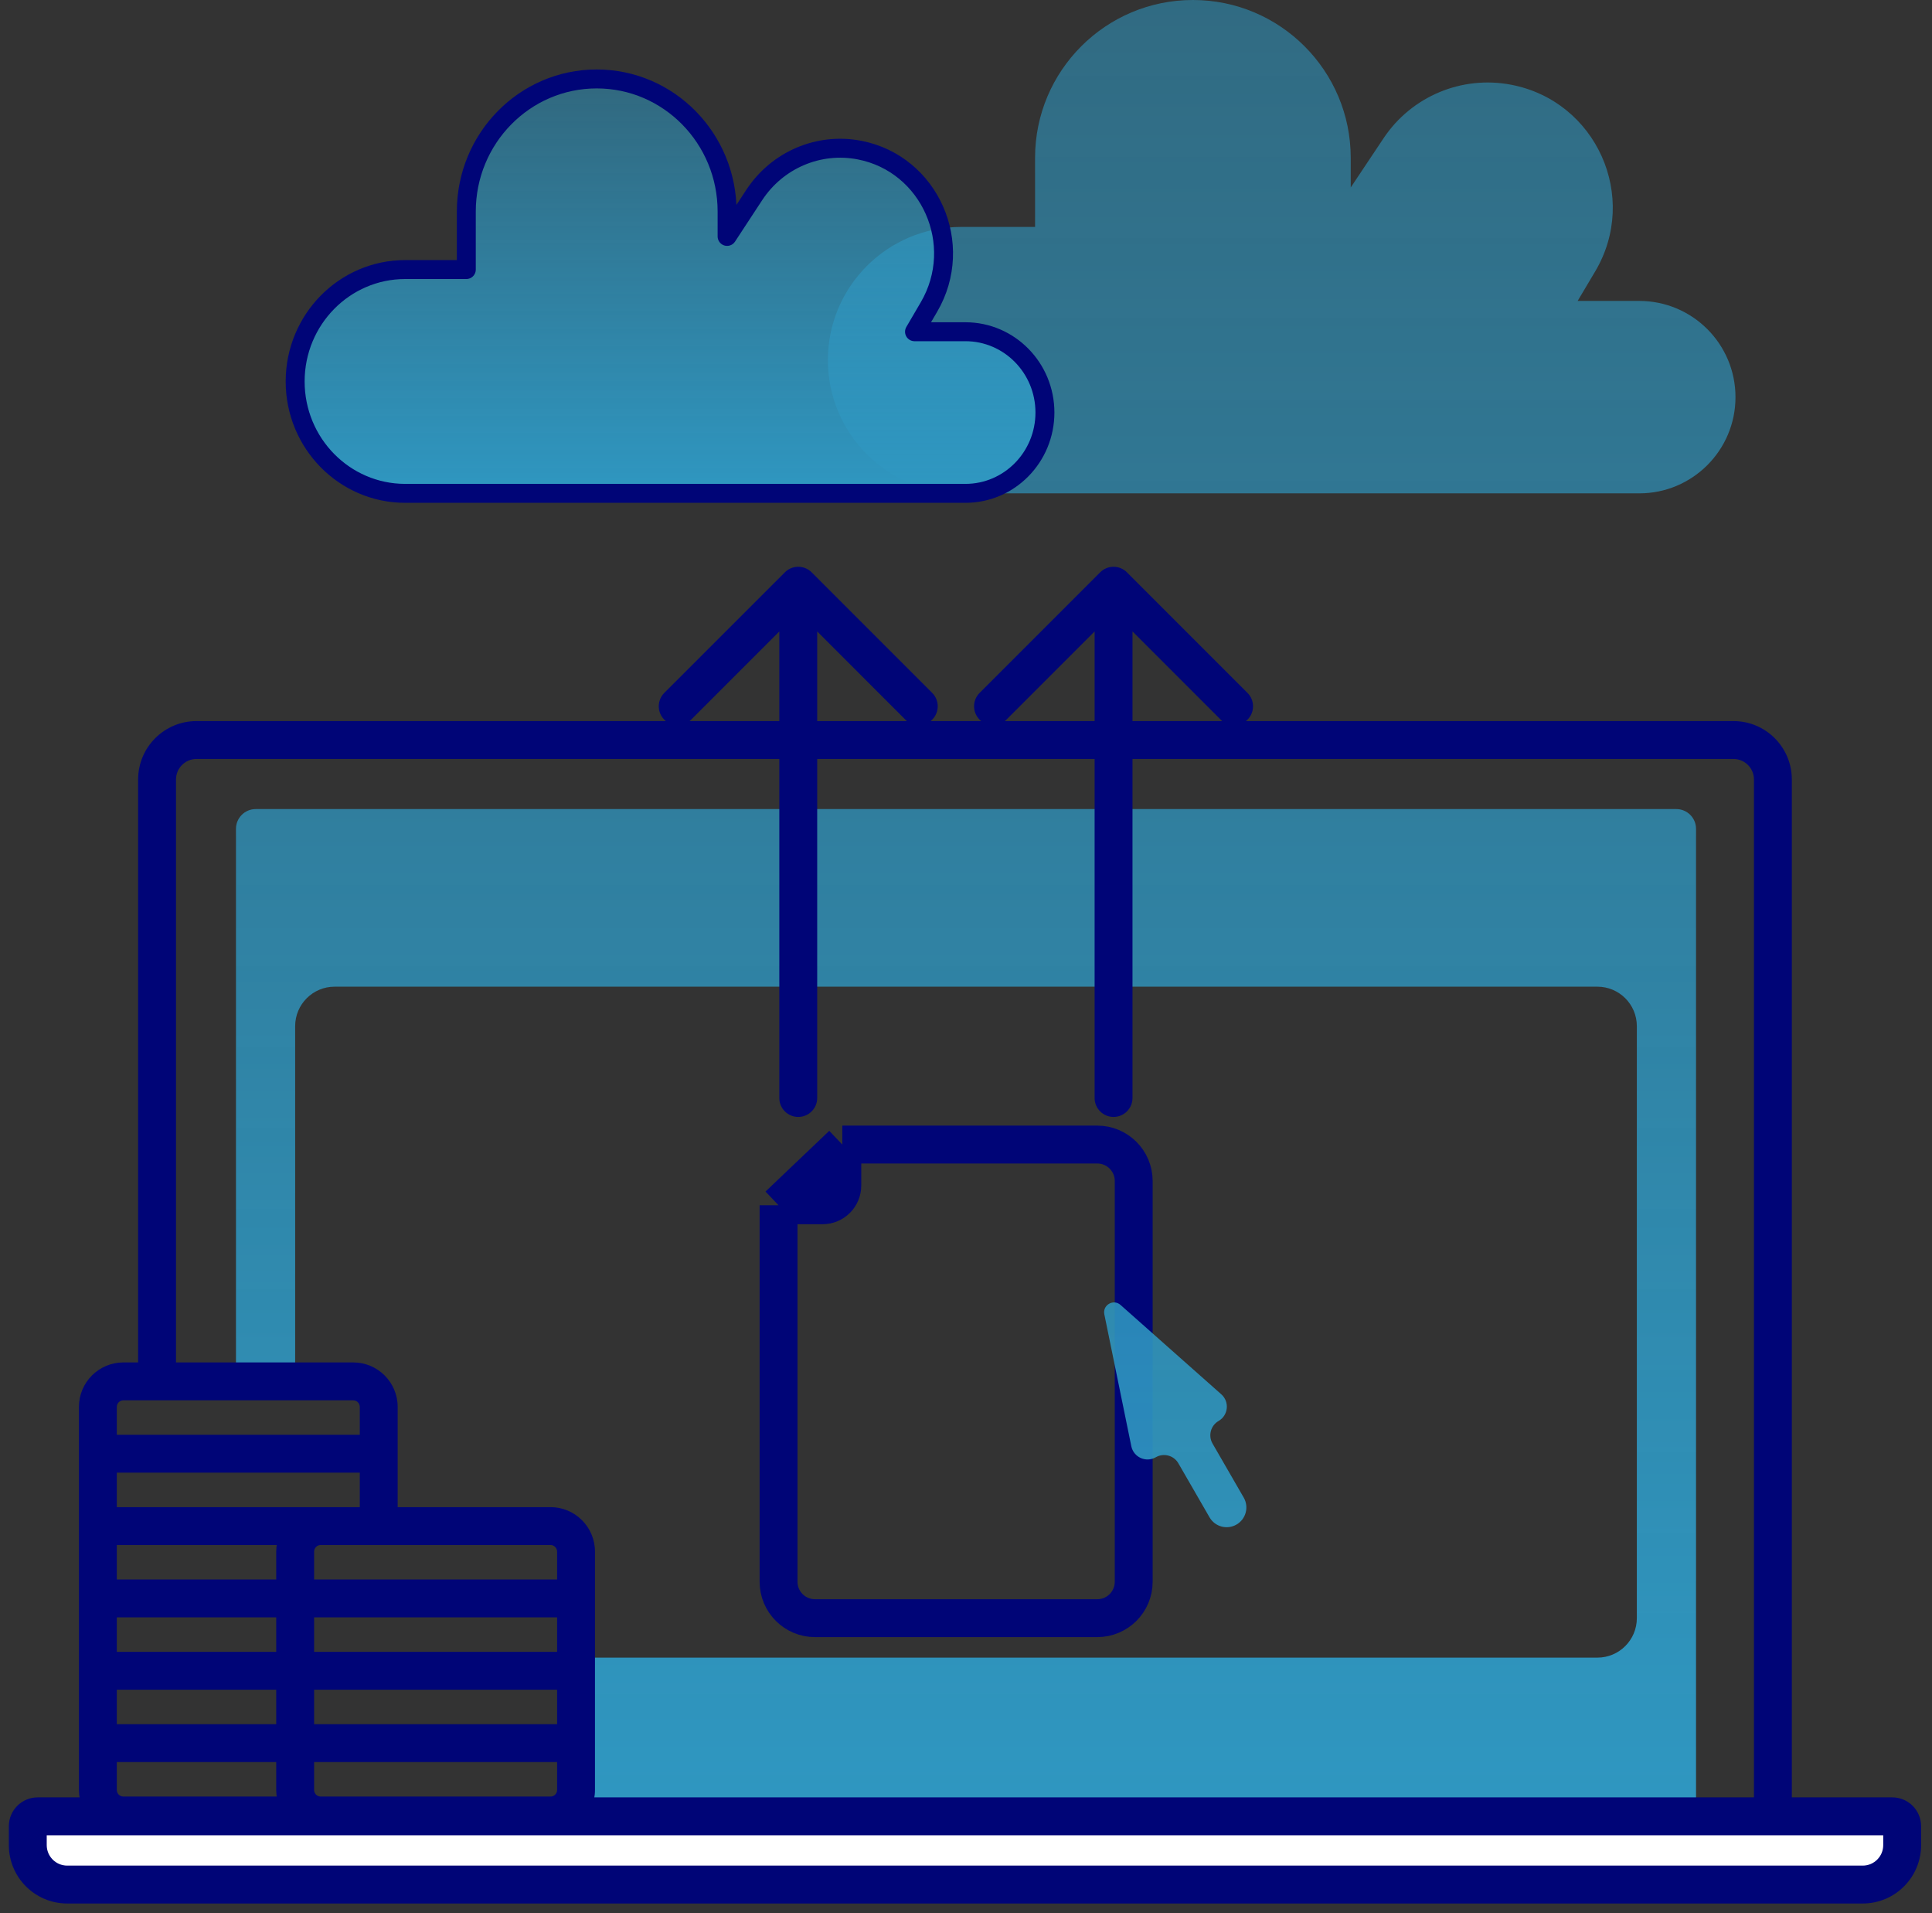
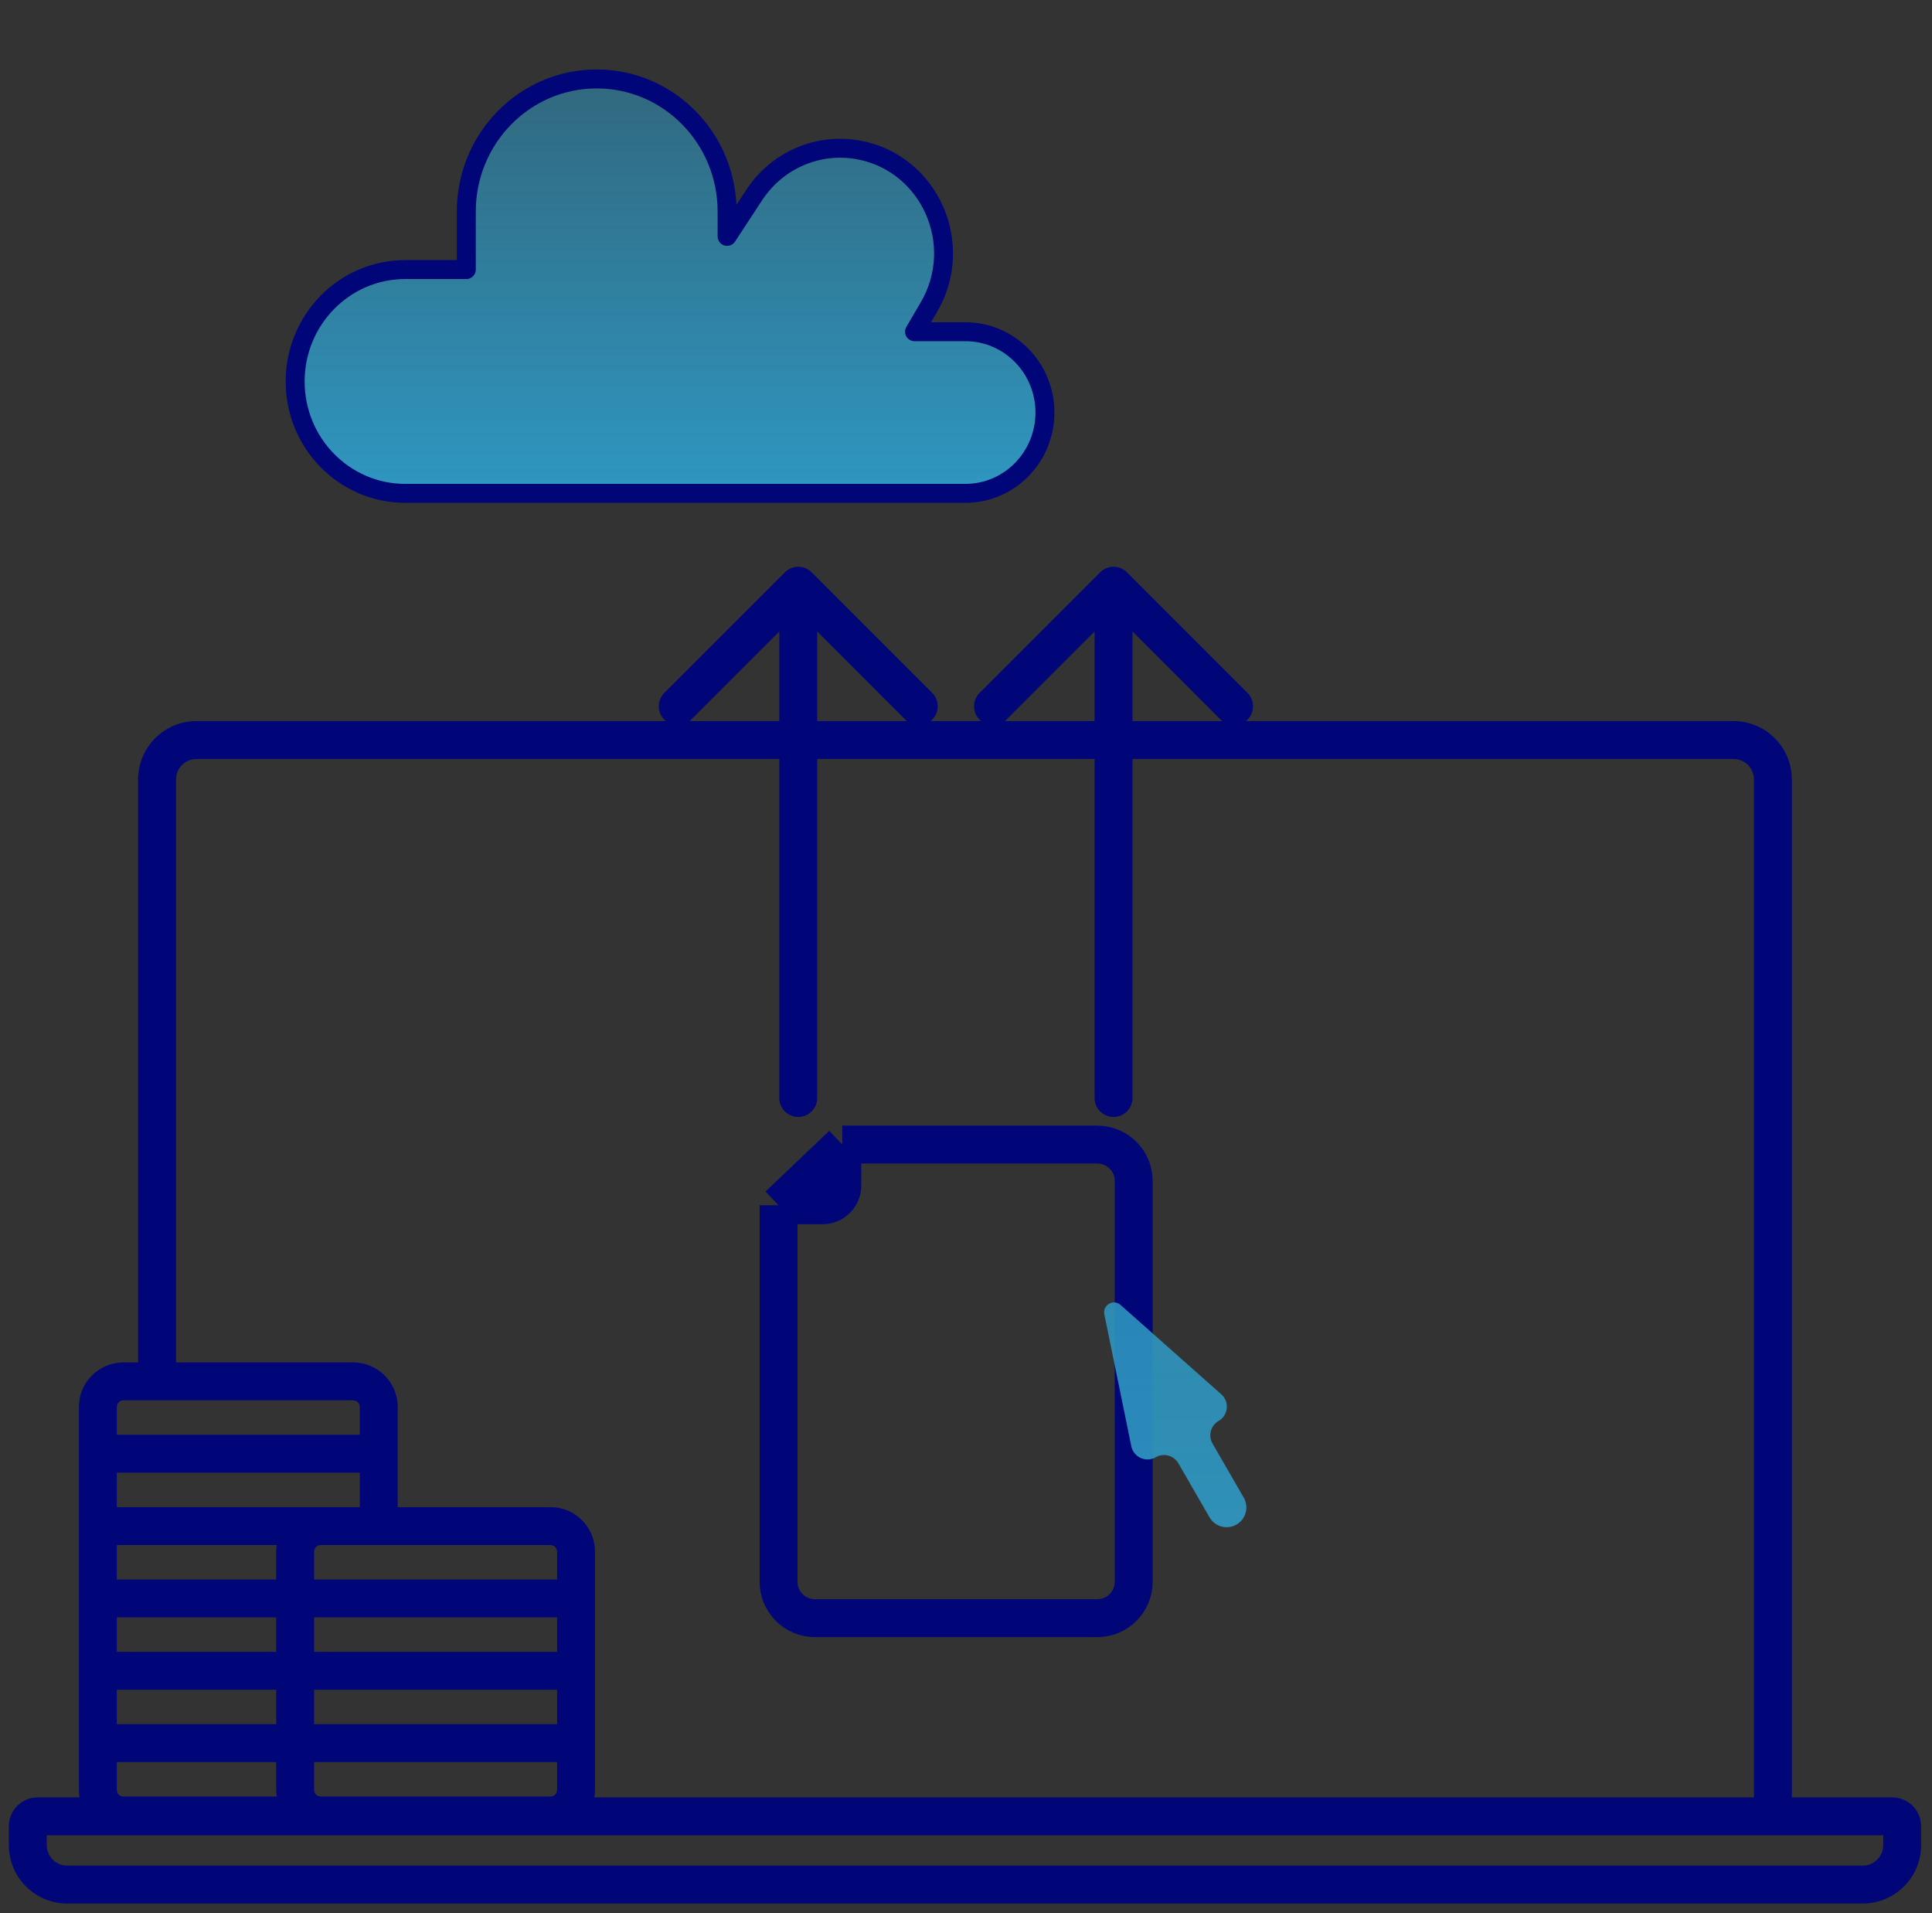
<svg xmlns="http://www.w3.org/2000/svg" width="102" height="101" viewBox="0 0 102 101" fill="none">
  <rect x="0" y="0" width="102" height="101" fill="#333333" stroke="none" />
  <path d="M41.104 63.622H43.428C44.003 63.622 44.47 63.156 44.47 62.58V60.417M41.104 63.622V83.494C41.104 84.556 41.965 85.417 43.027 85.417H57.931C58.993 85.417 59.854 84.556 59.854 83.494V62.34C59.854 61.278 58.993 60.417 57.931 60.417H44.47M41.104 63.622L44.47 60.417" stroke="#000577" stroke-width="2" />
-   <path d="M13.5 42.708C12.925 42.708 12.458 43.175 12.458 43.75V72.396H15.583V54.167C15.583 53.016 16.516 52.083 17.667 52.083H84.333C85.484 52.083 86.417 53.016 86.417 54.167V85.417C86.417 86.567 85.484 87.5 84.333 87.5H30.167V95.833H89.542V43.75C89.542 43.175 89.075 42.708 88.5 42.708H13.5Z" fill="url(#paint0_linear)" />
  <path d="M58.303 69.377L59.728 76.342C59.848 76.925 60.504 77.22 61.02 76.923C61.437 76.682 61.971 76.825 62.212 77.242L63.858 80.095C64.146 80.593 64.783 80.764 65.281 80.476C65.78 80.188 65.95 79.551 65.663 79.053L64.016 76.2C63.775 75.783 63.918 75.249 64.335 75.008C64.851 74.71 64.923 73.995 64.478 73.6L59.159 68.883C58.784 68.551 58.203 68.887 58.303 69.377Z" fill="url(#paint1_linear)" />
-   <path d="M50.739 26.042H86.547C89.351 26.042 91.625 23.768 91.625 20.963C91.625 18.159 89.351 15.885 86.547 15.885H83.292L84.215 14.332C86.553 10.4 84.28 5.338 79.787 4.474C77.177 3.972 74.52 5.084 73.046 7.296L71.312 9.896V8.333C71.312 3.731 67.582 0 62.979 0C58.377 0 54.646 3.731 54.646 8.333V11.979H50.739C46.856 11.979 43.708 15.127 43.708 19.01C43.708 22.894 46.856 26.042 50.739 26.042Z" fill="url(#paint2_linear)" />
-   <path d="M8.292 95.878H93.6H99.925C100.201 95.878 100.425 96.102 100.425 96.378V97.48C100.425 98.584 99.53 99.48 98.425 99.48H3.467C2.362 99.48 1.467 98.584 1.467 97.48V96.378C1.467 96.102 1.691 95.878 1.967 95.878H8.292Z" fill="white" stroke="#000577" />
  <path d="M19.995 93.014C20.547 93.014 20.995 92.566 20.995 92.014C20.995 91.462 20.547 91.014 19.995 91.014V93.014ZM18.647 96.833C19.199 96.833 19.647 96.386 19.647 95.833C19.647 95.281 19.199 94.833 18.647 94.833V96.833ZM19.995 89.195C20.547 89.195 20.995 88.747 20.995 88.195C20.995 87.642 20.547 87.195 19.995 87.195V89.195ZM19.995 85.375C20.547 85.375 20.995 84.927 20.995 84.375C20.995 83.823 20.547 83.375 19.995 83.375V85.375ZM19.995 80.556V81.556C20.547 81.556 20.995 81.108 20.995 80.556H19.995ZM41.144 57.959C41.144 58.511 41.591 58.959 42.144 58.959C42.696 58.959 43.144 58.511 43.144 57.959H41.144ZM42.851 30.211C42.46 29.82 41.827 29.82 41.437 30.211L35.072 36.575C34.682 36.965 34.682 37.599 35.072 37.989C35.463 38.38 36.096 38.38 36.487 37.989L42.144 32.332L47.8 37.989C48.191 38.38 48.824 38.38 49.215 37.989C49.605 37.599 49.605 36.965 49.215 36.575L42.851 30.211ZM57.79 57.959C57.79 58.511 58.238 58.959 58.79 58.959C59.342 58.959 59.79 58.511 59.79 57.959H57.79ZM59.497 30.211C59.106 29.82 58.473 29.82 58.083 30.211L51.719 36.575C51.328 36.965 51.328 37.599 51.719 37.989C52.109 38.38 52.742 38.38 53.133 37.989L58.79 32.332L64.447 37.989C64.837 38.38 65.47 38.38 65.861 37.989C66.251 37.599 66.251 36.965 65.861 36.575L59.497 30.211ZM7.292 72.917C7.292 73.469 7.739 73.917 8.292 73.917C8.844 73.917 9.292 73.469 9.292 72.917H7.292ZM10.375 40.063H91.517V38.063H10.375V40.063ZM92.6 41.146V95.877H94.6V41.146H92.6ZM93.6 94.877H8.292V96.877H93.6V94.877ZM93.6 96.877H99.904V94.877H93.6V96.877ZM99.425 96.398V97.396H101.425V96.398H99.425ZM98.342 98.479H3.55V100.479H98.342V98.479ZM2.467 97.396V96.398H0.467V97.396H2.467ZM1.988 96.877H8.292V94.877H1.988V96.877ZM2.467 96.398C2.467 96.663 2.252 96.877 1.988 96.877V94.877C1.148 94.877 0.467 95.558 0.467 96.398H2.467ZM99.904 96.877C99.64 96.877 99.425 96.663 99.425 96.398H101.425C101.425 95.558 100.744 94.877 99.904 94.877V96.877ZM99.425 97.396C99.425 97.994 98.94 98.479 98.342 98.479V100.479C100.045 100.479 101.425 99.099 101.425 97.396H99.425ZM91.517 40.063C92.115 40.063 92.6 40.548 92.6 41.146H94.6C94.6 39.443 93.22 38.063 91.517 38.063V40.063ZM3.55 98.479C2.952 98.479 2.467 97.994 2.467 97.396H0.467C0.467 99.099 1.847 100.479 3.55 100.479V98.479ZM10.375 38.063C8.672 38.063 7.292 39.443 7.292 41.146H9.292C9.292 40.548 9.777 40.063 10.375 40.063V38.063ZM6.515 94.833C6.322 94.833 6.167 94.678 6.167 94.485H4.167C4.167 95.782 5.218 96.833 6.515 96.833V94.833ZM6.167 94.485V92.014H4.167V94.485H6.167ZM5.167 93.014H19.995V91.014H5.167V93.014ZM18.647 94.833H6.515V96.833H18.647V94.833ZM6.167 92.014V88.195H4.167V92.014H6.167ZM5.167 89.195H19.995V87.195H5.167V89.195ZM6.167 88.195V84.375H4.167V88.195H6.167ZM5.167 85.375H19.995V83.375H5.167V85.375ZM6.167 84.375V80.556H4.167V84.375H6.167ZM5.167 81.556H19.995V79.556H5.167V81.556ZM6.167 80.556V76.736H4.167V80.556H6.167ZM5.167 77.736H19.995V75.736H5.167V77.736ZM18.995 76.736V80.556H20.995V76.736H18.995ZM6.167 76.736V74.265H4.167V76.736H6.167ZM6.167 74.265C6.167 74.073 6.322 73.917 6.515 73.917V71.917C5.218 71.917 4.167 72.968 4.167 74.265H6.167ZM6.515 73.917H18.647V71.917H6.515V73.917ZM18.647 73.917C18.839 73.917 18.995 74.073 18.995 74.265H20.995C20.995 72.968 19.944 71.917 18.647 71.917V73.917ZM18.995 74.265V76.736H20.995V74.265H18.995ZM16.931 94.833C16.739 94.833 16.583 94.678 16.583 94.485H14.583C14.583 95.782 15.634 96.833 16.931 96.833V94.833ZM16.583 94.485V92.014H14.583V94.485H16.583ZM15.583 93.014H30.412V91.014H15.583V93.014ZM29.412 92.014V94.485H31.412V92.014H29.412ZM29.412 94.485C29.412 94.678 29.256 94.833 29.064 94.833V96.833C30.36 96.833 31.412 95.782 31.412 94.485H29.412ZM29.064 94.833H16.931V96.833H29.064V94.833ZM16.583 92.014V88.195H14.583V92.014H16.583ZM15.583 89.195H30.412V87.195H15.583V89.195ZM29.412 88.195V92.014H31.412V88.195H29.412ZM16.583 88.195V84.375H14.583V88.195H16.583ZM15.583 85.375H30.412V83.375H15.583V85.375ZM29.412 84.375V88.195H31.412V84.375H29.412ZM16.583 84.375V81.904H14.583V84.375H16.583ZM16.583 81.904C16.583 81.712 16.739 81.556 16.931 81.556V79.556C15.634 79.556 14.583 80.607 14.583 81.904H16.583ZM16.931 81.556H29.064V79.556H16.931V81.556ZM29.064 81.556C29.256 81.556 29.412 81.712 29.412 81.904H31.412C31.412 80.607 30.36 79.556 29.064 79.556V81.556ZM29.412 81.904V84.375H31.412V81.904H29.412ZM43.144 57.959V30.918H41.144V57.959H43.144ZM59.79 57.959V30.918H57.79V57.959H59.79ZM9.292 72.917V41.146H7.292V72.917H9.292Z" fill="#000577" />
  <path d="M21.392 26.042H50.972C53.288 26.042 55.167 24.132 55.167 21.776C55.167 19.42 53.288 17.511 50.972 17.511H48.282L49.045 16.206C50.977 12.902 49.099 8.651 45.387 7.925C43.231 7.503 41.037 8.437 39.819 10.295L38.387 12.479V11.167C38.387 7.301 35.305 4.167 31.503 4.167C27.701 4.167 24.619 7.301 24.619 11.167V14.229H21.392C18.184 14.229 15.583 16.874 15.583 20.136C15.583 23.397 18.184 26.042 21.392 26.042Z" fill="url(#paint3_linear)" stroke="#000577" stroke-linecap="round" stroke-linejoin="round" />
  <defs>
    <linearGradient id="paint0_linear" x1="52.042" y1="0" x2="52.042" y2="95.833" gradientUnits="userSpaceOnUse">
      <stop stop-color="#2F97C1" stop-opacity="0.56" />
      <stop offset="1" stop-color="#2F97C1" />
    </linearGradient>
    <linearGradient id="paint1_linear" x1="52.042" y1="0" x2="52.042" y2="95.833" gradientUnits="userSpaceOnUse">
      <stop stop-color="#2F97C1" stop-opacity="0.56" />
      <stop offset="1" stop-color="#2F97C1" />
    </linearGradient>
    <linearGradient id="paint2_linear" x1="52.042" y1="0" x2="52.042" y2="95.833" gradientUnits="userSpaceOnUse">
      <stop stop-color="#2F97C1" stop-opacity="0.56" />
      <stop offset="1" stop-color="#2F97C1" />
    </linearGradient>
    <linearGradient id="paint3_linear" x1="35.375" y1="4.167" x2="35.375" y2="26.042" gradientUnits="userSpaceOnUse">
      <stop stop-color="#2F97C1" stop-opacity="0.53" />
      <stop offset="1" stop-color="#2F97C1" />
    </linearGradient>
  </defs>
</svg>